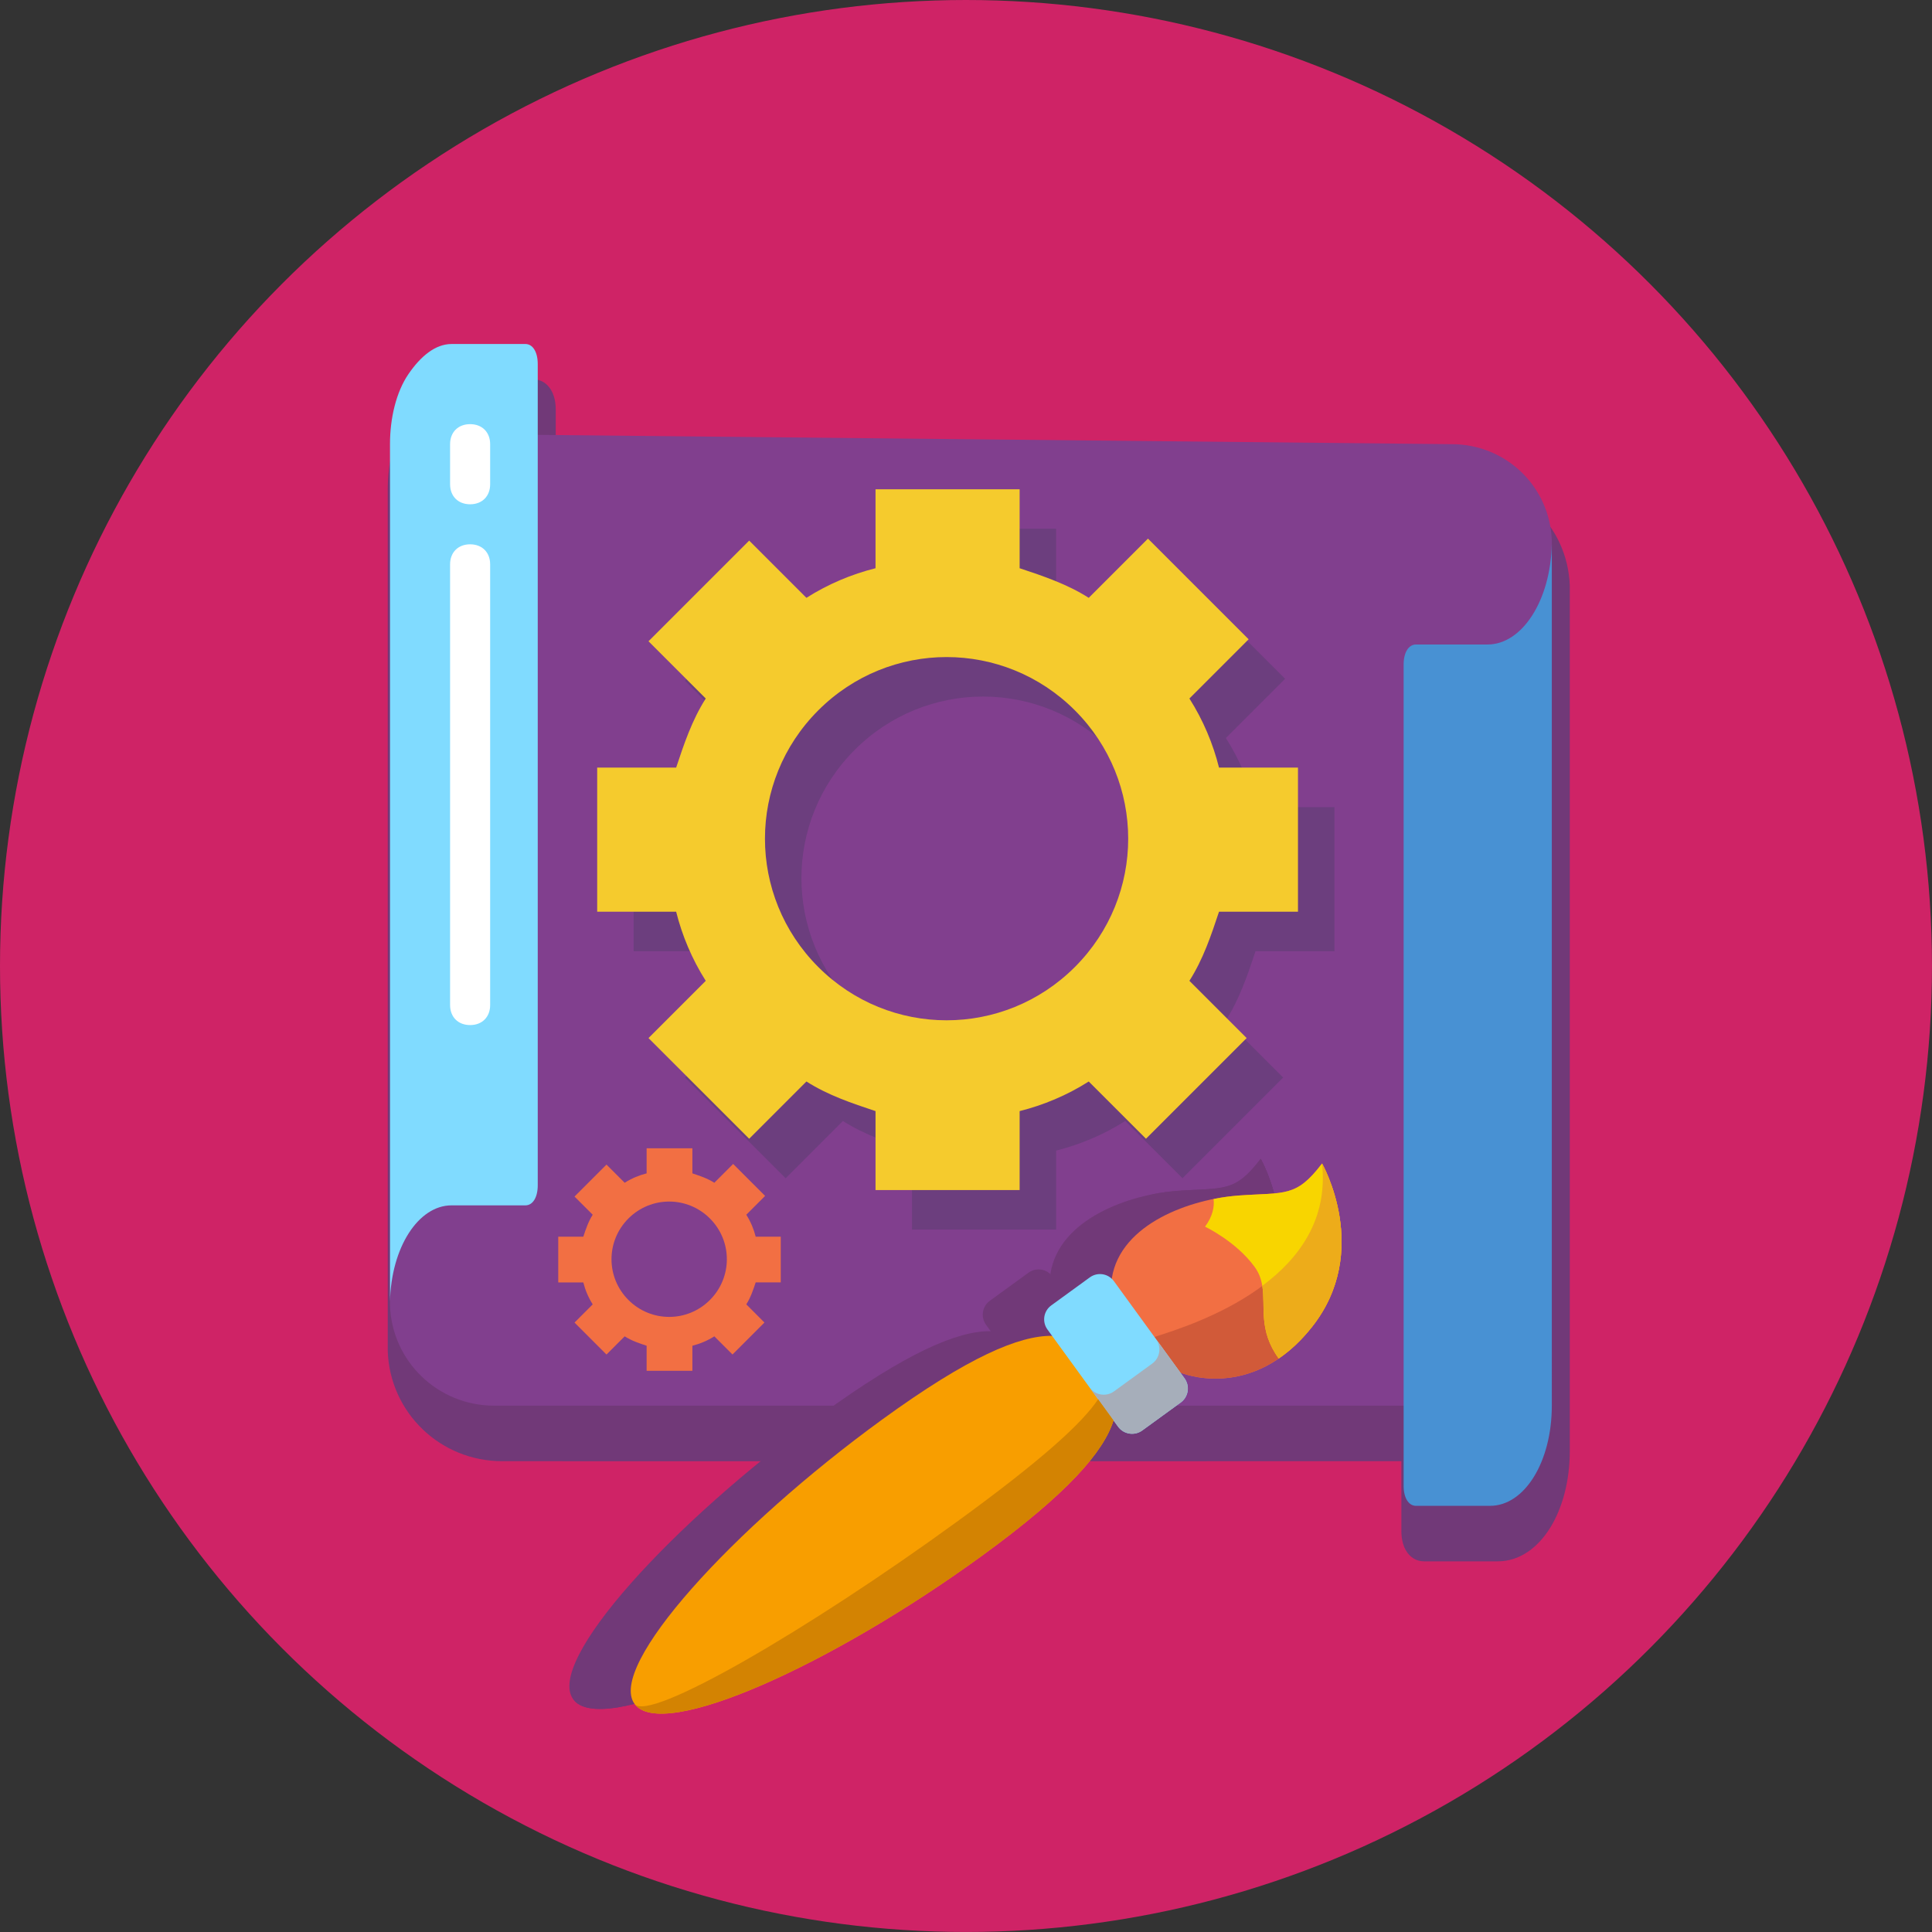
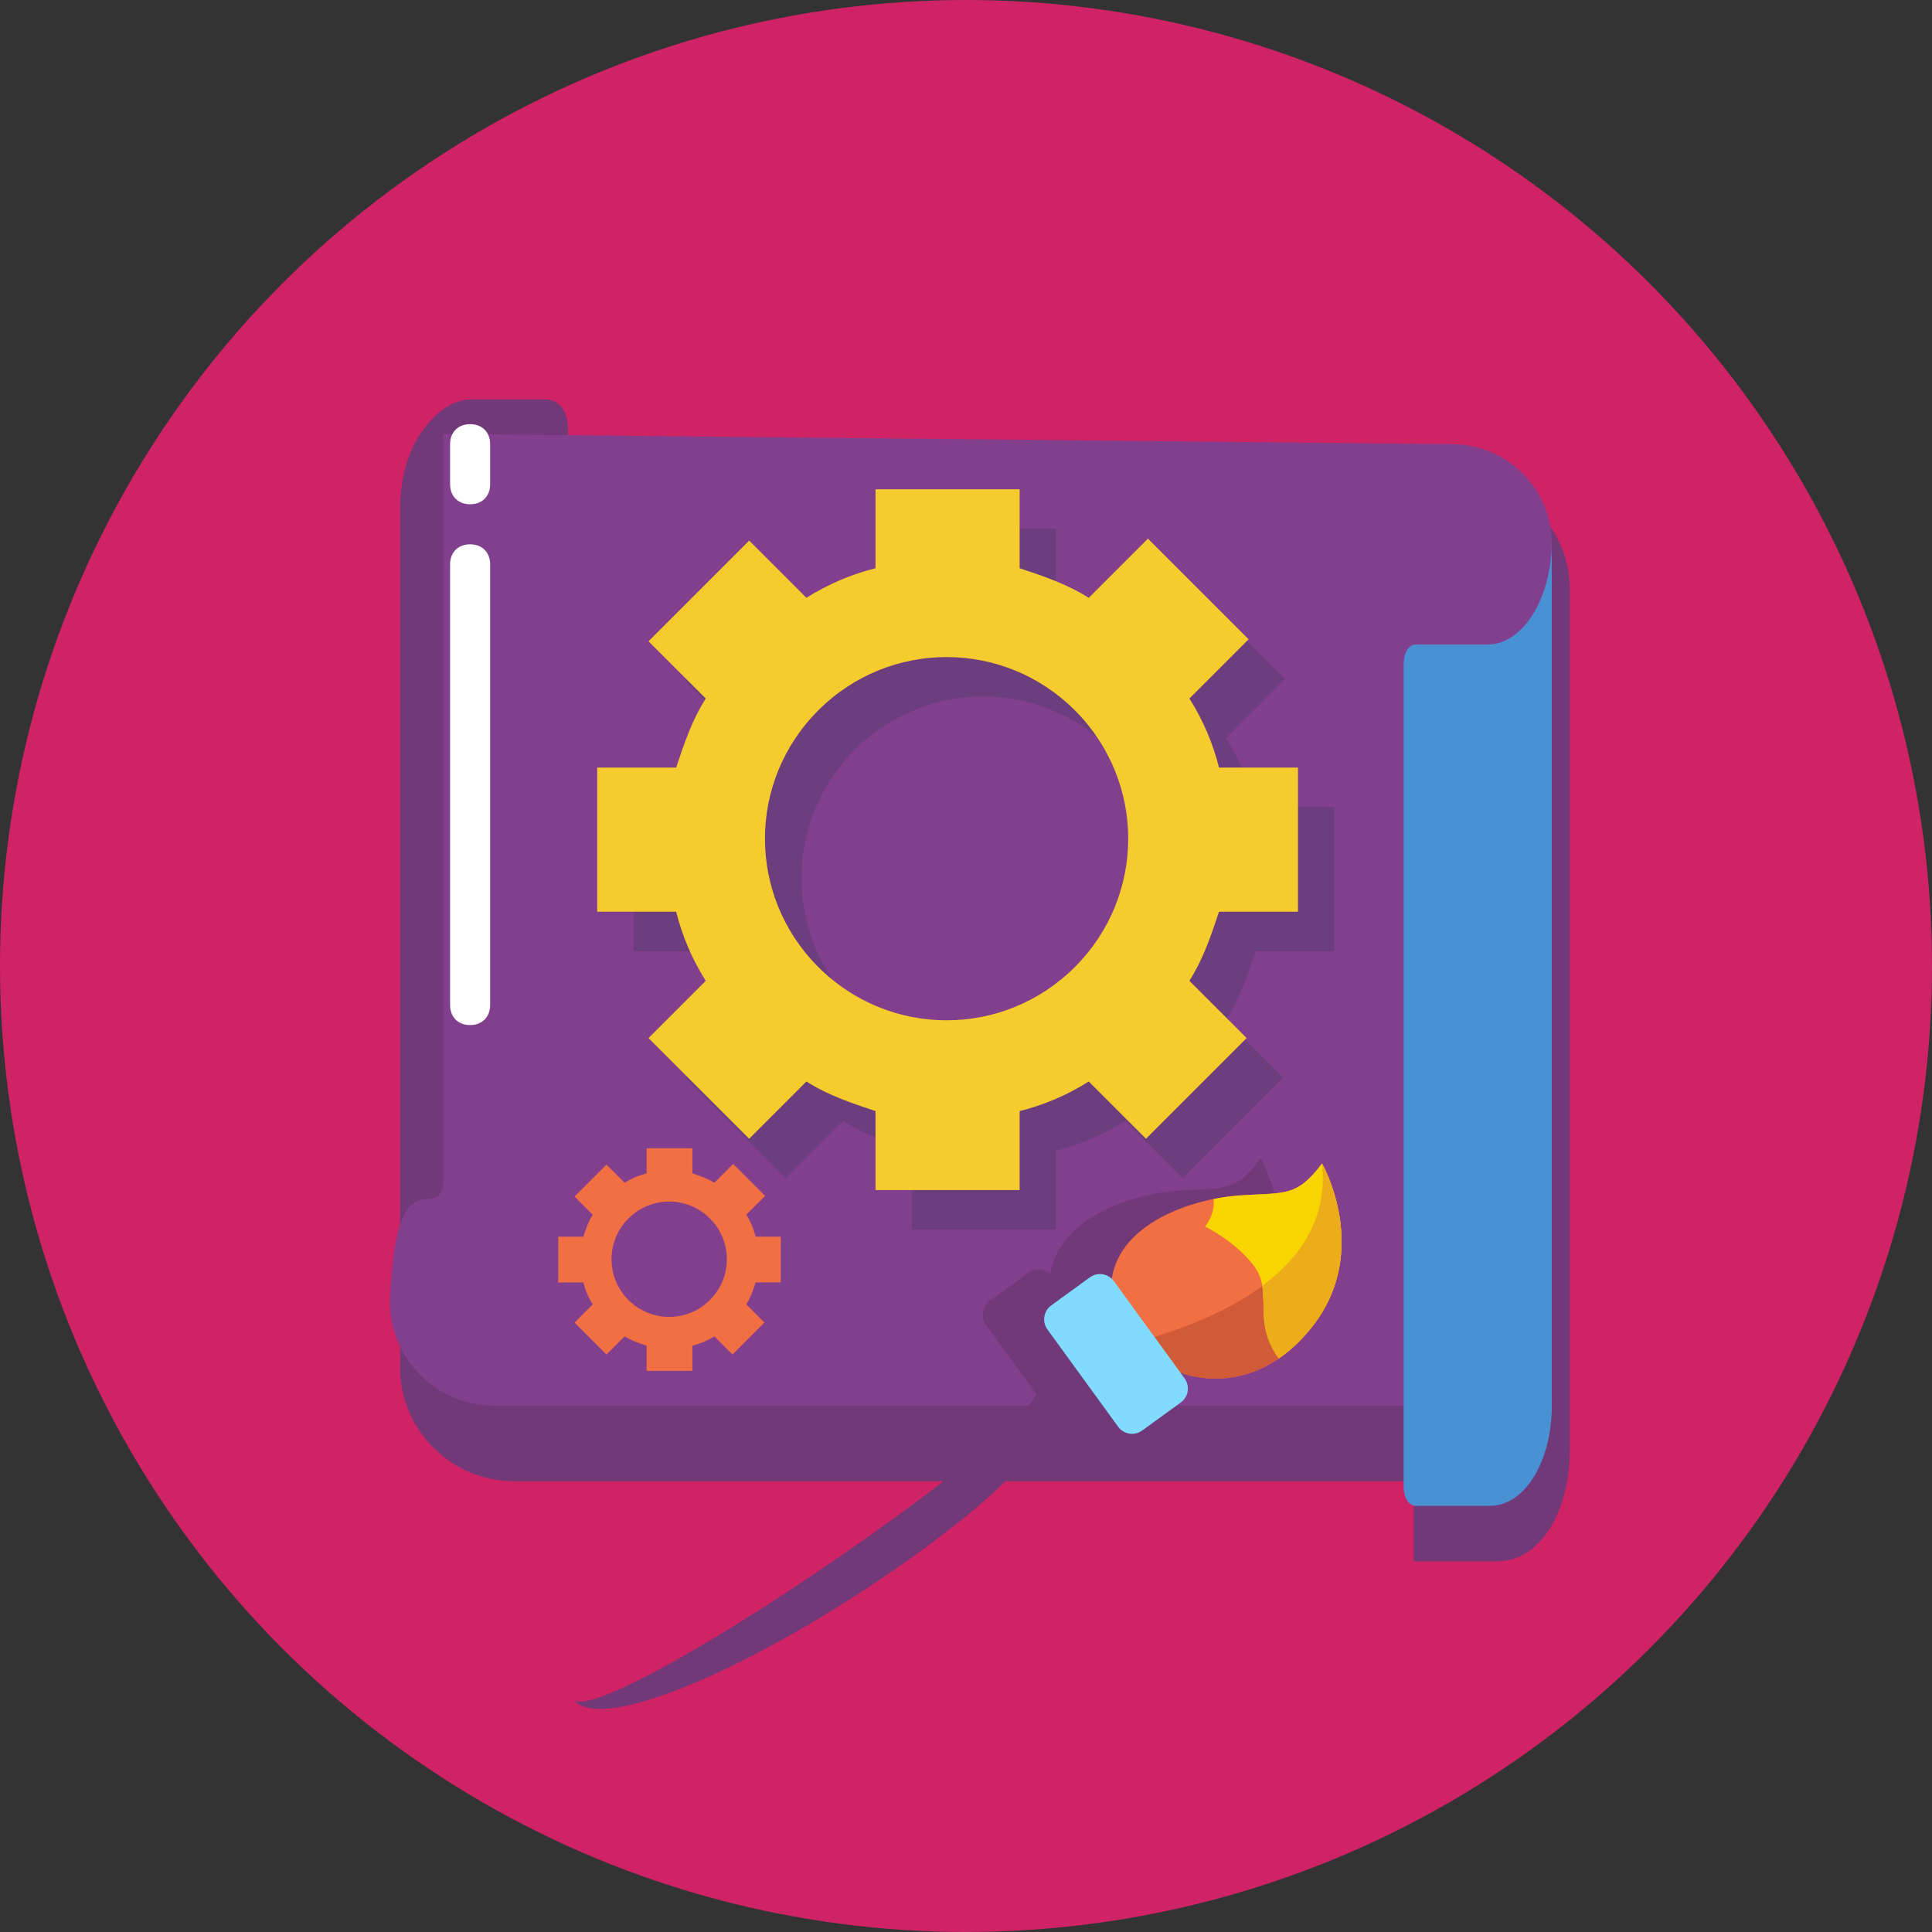
<svg xmlns="http://www.w3.org/2000/svg" xml:space="preserve" width="71.638mm" height="71.638mm" style="shape-rendering:geometricPrecision; text-rendering:geometricPrecision; image-rendering:optimizeQuality; fill-rule:evenodd; clip-rule:evenodd" viewBox="0 0 746.51 746.51">
  <rect x="0" y="0" width="746.51" height="746.51" fill="#333333" stroke="none" />
  <defs>
    <style type="text/css">  .str0 {stroke:#713978;stroke-width:7.82;stroke-miterlimit:22.926} .fil8 {fill:#F26F43} .fil7 {fill:#F5CB2D} .fil10 {fill:#D15A39} .fil3 {fill:#6C3E7E} .fil1 {fill:#713978} .fil4 {fill:#4891D3} .fil5 {fill:#80DBFF} .fil2 {fill:#813F8E} .fil13 {fill:#A6AEBA} .fil0 {fill:#CF2366} .fil14 {fill:#D38302} .fil12 {fill:#EDAC1A} .fil9 {fill:#F89E00} .fil11 {fill:#F8D500} .fil6 {fill:white}  </style>
  </defs>
  <g id="Слой_x0020_1">
    <circle class="fil0" cx="373.25" cy="373.25" r="373.25" />
-     <path class="fil1 str0" d="M210.82 185.58l353.12 3.59c20.9,0 37.92,16.26 38.7,37.15l0 1.55 0 332.81c0,21.67 -10.5,38.7 -23.85,38.7l-28.63 0c-2.86,0 -4.77,-3.1 -4.77,-7.74l0 -30.96c-201.73,0 87.05,0.01 -351.41,-0 -21.67,0 -39.47,-17.03 -40.25,-38.7l0 -1.55 0 -331.27c0,-10.06 2.38,-20.12 7.14,-27.09 4.76,-6.97 10.46,-11.61 16.65,-11.61l28.54 0c2.85,0 4.76,3.1 4.76,7.74l0 27.37z" />
+     <path class="fil1 str0" d="M210.82 185.58l353.12 3.59c20.9,0 37.92,16.26 38.7,37.15l0 1.55 0 332.81c0,21.67 -10.5,38.7 -23.85,38.7l-28.63 0l0 -30.96c-201.73,0 87.05,0.01 -351.41,-0 -21.67,0 -39.47,-17.03 -40.25,-38.7l0 -1.55 0 -331.27c0,-10.06 2.38,-20.12 7.14,-27.09 4.76,-6.97 10.46,-11.61 16.65,-11.61l28.54 0c2.85,0 4.76,3.1 4.76,7.74l0 27.37z" />
    <path class="fil2" d="M599.61 208.78l0 1.55c-3.97,111.12 0,-141.53 0,332.81 -308.87,0 64.27,0.02 -408.67,-0 -21.67,0 -39.47,-17.03 -40.25,-38.7l0 -1.55c2.29,-61.87 20.62,-25.9 20.62,-48.85l0 -286.38 389.59 3.96c20.9,0 37.92,16.25 38.7,37.15l0 0z" />
    <g id="_2115588328352">
-       <path class="fil1" d="M382.79 514.35c-12.67,-0.15 -32.29,8.1 -65.64,32.34 -57.81,42.02 -106.28,95.3 -95.68,109.88 10.59,14.58 76.23,-15.08 134.05,-57.1 33.35,-24.24 47.26,-40.36 51.03,-52.45l1.01 -27.04 -24.75 -5.63z" />
      <path class="fil1" d="M405.88 492.13l4.28 25.94 22.19 10.48c0,0 27.6,11.78 50.84,-17.6 23.26,-29.34 3.92,-63.18 3.92,-63.18 -10.09,13.26 -14.3,11.07 -32.34,12.38 -18.04,1.31 -45.52,10.63 -48.89,31.97z" />
      <path class="fil1" d="M422.35 514.79l10 13.76c0,0 27.61,11.78 50.84,-17.6 23.26,-29.34 3.92,-63.18 3.92,-63.18 4.88,45.03 -49.54,62.19 -64.77,67.01z" />
      <path class="fil1" d="M470.37 523.11c4.29,-2.91 8.62,-6.84 12.83,-12.16 23.26,-29.34 3.92,-63.18 3.92,-63.18 -10.09,13.26 -14.3,11.07 -32.34,12.38 -2.98,0.23 -6.24,0.65 -9.57,1.34 0.35,3 -0.32,6.63 -3.3,10.69 0,0 11.98,5.66 19.17,15.55 1.72,2.37 2.53,4.77 2.95,7.3 1.34,8.05 -1.62,17.12 6.34,28.07z" />
      <path class="fil1" d="M470.37 523.11c4.29,-2.91 8.62,-6.84 12.83,-12.16 23.26,-29.34 3.92,-63.18 3.92,-63.18 2.35,21.64 -8.98,36.8 -23.09,47.26 1.34,8.05 -1.62,17.12 6.34,28.07z" />
      <path class="fil1" d="M381.01 511.91l27.3 37.56c2.16,2.98 6.33,3.64 9.31,1.47l14.9 -10.83c2.98,-2.16 3.64,-6.33 1.47,-9.31l-27.3 -37.56c-2.16,-2.98 -6.33,-3.64 -9.31,-1.47l-14.9 10.83c-2.98,2.16 -3.64,6.33 -1.47,9.31z" />
      <path class="fil1" d="M421.48 525.09l-14.75 10.72c-3.02,2.19 -7.25,1.53 -9.44,-1.49l10.96 15.08c2.19,3.02 6.42,3.69 9.44,1.49l14.75 -10.72c3.02,-2.19 3.69,-6.42 1.49,-9.44l-10.96 -15.08c2.19,3.02 1.53,7.25 -1.49,9.44z" />
      <path class="fil1" d="M345.91 586.27c33.35,-24.24 48.69,-38.39 54.68,-47.42l5.94 8.17c-3.77,12.1 -17.67,28.21 -51.02,52.45 -57.81,42.02 -123.45,71.67 -134.05,57.1 5.29,7.28 66.63,-28.28 124.45,-70.3z" />
      <g> </g>
      <g> </g>
      <g> </g>
      <g> </g>
      <g> </g>
      <g> </g>
      <g> </g>
      <g> </g>
      <g> </g>
      <g> </g>
      <g> </g>
      <g> </g>
      <g> </g>
      <g> </g>
      <g> </g>
    </g>
    <path class="fil3" d="M515.62 367.54l0 -55.68 -30.51 0c-2.29,-9.15 -6.1,-18.31 -11.44,-26.7l22.88 -22.88 -38.9 -38.9 -22.88 22.88c-8.39,-5.34 -17.55,-8.39 -26.7,-11.44l0 -30.51 -55.68 0 0 30.51c-9.15,2.29 -18.31,6.1 -26.7,11.44l-22.12 -22.12 -38.9 38.9 22.12 22.12c-5.34,8.39 -8.39,17.54 -11.44,26.7l-30.51 0 0 55.68 30.51 0c2.29,9.15 6.1,18.31 11.44,26.7l-22.12 22.12 38.9 38.9 22.12 -22.12c8.39,5.34 17.54,8.39 26.7,11.44l0 30.51 55.69 0 0 -30.51c9.15,-2.29 18.31,-6.1 26.7,-11.44l22.12 22.12 38.9 -38.9 -22.12 -22.12c5.34,-8.39 8.39,-17.54 11.44,-26.7l30.51 0zm-86.2 21.36c-27.46,27.46 -71.7,27.46 -99.16,0 -27.46,-27.46 -27.46,-71.7 0,-99.16 27.46,-27.46 71.7,-27.46 99.16,0 27.46,27.46 27.46,71.7 0,99.16z" />
    <path class="fil4" d="M599.61 210.33l0 332.81c0,21.67 -10.5,38.7 -23.86,38.7l-28.63 0c-2.86,0 -4.77,-3.1 -4.77,-7.74l0 -317.33c0,-4.64 1.91,-7.74 4.77,-7.74l27.67 0c13.36,0 24.33,-17.03 24.81,-38.7l0 0zm0 0z" />
-     <path class="fil5" d="M207.78 140.67l0 317.33c0,4.64 -1.9,7.74 -4.76,7.74l-28.54 0c-12.84,0 -23.31,16.25 -23.79,37.15l0 -331.27c0,-10.06 2.38,-20.12 7.14,-27.09 4.76,-6.97 10.46,-11.61 16.65,-11.61l28.54 0c2.86,0 4.76,3.1 4.76,7.74l0 0zm0 0z" />
    <path class="fil6" d="M181.65 396.08c-4.64,0 -7.74,-3.1 -7.74,-7.74l0 -170.28c0,-4.64 3.1,-7.74 7.74,-7.74 4.64,0 7.74,3.1 7.74,7.74l0 170.28c0,4.64 -3.1,7.74 -7.74,7.74zm0 0z" />
    <path class="fil6" d="M181.65 194.85c-4.64,0 -7.74,-3.1 -7.74,-7.74l0 -15.48c0,-4.64 3.1,-7.74 7.74,-7.74 4.64,0 7.74,3.1 7.74,7.74l0 15.48c0,4.64 -3.1,7.74 -7.74,7.74zm0 0z" />
    <path class="fil7" d="M501.53 352.28l0 -55.68 -30.51 0c-2.29,-9.15 -6.1,-18.31 -11.44,-26.7l22.88 -22.88 -38.9 -38.9 -22.88 22.88c-8.39,-5.34 -17.54,-8.39 -26.7,-11.44l0 -30.51 -55.68 0 0 30.51c-9.15,2.29 -18.31,6.1 -26.7,11.44l-22.12 -22.12 -38.9 38.9 22.12 22.12c-5.34,8.39 -8.39,17.54 -11.44,26.7l-30.51 0 0 55.68 30.51 0c2.29,9.15 6.1,18.31 11.44,26.7l-22.12 22.12 38.9 38.9 22.12 -22.12c8.39,5.34 17.54,8.39 26.7,11.44l0 30.51 55.68 0 0 -30.51c9.15,-2.29 18.31,-6.1 26.7,-11.44l22.12 22.12 38.9 -38.9 -22.12 -22.12c5.34,-8.39 8.39,-17.54 11.44,-26.7l30.51 0zm-86.2 21.36c-27.46,27.46 -71.7,27.46 -99.16,0 -27.46,-27.46 -27.46,-71.7 0,-99.16 27.46,-27.46 71.7,-27.46 99.16,0 27.46,27.46 27.46,71.7 0,99.16z" />
    <path class="fil8" d="M301.68 495.52l0 -17.68 -9.69 0c-0.73,-2.91 -1.94,-5.81 -3.63,-8.48l7.27 -7.27 -12.35 -12.35 -7.27 7.27c-2.66,-1.7 -5.57,-2.66 -8.48,-3.63l0 -9.69 -17.68 0 0 9.69c-2.91,0.73 -5.81,1.94 -8.48,3.63l-7.03 -7.02 -12.35 12.35 7.03 7.02c-1.7,2.66 -2.66,5.57 -3.63,8.48l-9.69 0 0 17.68 9.69 0c0.73,2.91 1.94,5.81 3.63,8.48l-7.03 7.03 12.35 12.35 7.03 -7.03c2.66,1.7 5.57,2.66 8.48,3.63l0 9.69 17.68 0 0 -9.69c2.91,-0.73 5.81,-1.94 8.48,-3.63l7.02 7.02 12.35 -12.35 -7.02 -7.03c1.7,-2.66 2.66,-5.57 3.63,-8.48l9.69 0zm-27.37 6.78c-8.72,8.72 -22.77,8.72 -31.49,0 -8.72,-8.72 -8.72,-22.77 0,-31.49 8.72,-8.72 22.77,-8.72 31.49,0 8.72,8.72 8.72,22.77 0,31.49z" />
-     <path class="fil9" d="M406.5 516.16c-12.67,-0.15 -32.29,8.1 -65.64,32.34 -57.81,42.02 -106.28,95.3 -95.68,109.88 10.59,14.58 76.23,-15.08 134.05,-57.1 33.35,-24.24 47.26,-40.36 51.03,-52.45l1.01 -27.04 -24.75 -5.63z" />
    <path class="fil8" d="M429.6 493.93l4.28 25.94 22.19 10.48c0,0 27.6,11.78 50.84,-17.6 23.26,-29.34 3.92,-63.18 3.92,-63.18 -10.09,13.26 -14.3,11.07 -32.34,12.38 -18.04,1.31 -45.52,10.63 -48.89,31.97z" />
    <path class="fil10" d="M446.07 516.59l10 13.76c0,0 27.61,11.78 50.84,-17.6 23.26,-29.34 3.92,-63.18 3.92,-63.18 4.88,45.03 -49.54,62.19 -64.77,67.01z" />
    <path class="fil11" d="M494.08 524.91c4.29,-2.91 8.62,-6.84 12.83,-12.16 23.26,-29.34 3.92,-63.18 3.92,-63.18 -10.09,13.26 -14.3,11.07 -32.34,12.38 -2.98,0.23 -6.24,0.65 -9.57,1.34 0.35,3 -0.32,6.63 -3.3,10.69 0,0 11.98,5.66 19.17,15.55 1.72,2.37 2.53,4.77 2.94,7.3 1.34,8.05 -1.61,17.12 6.35,28.07z" />
    <path class="fil12" d="M494.08 524.91c4.29,-2.91 8.62,-6.84 12.83,-12.16 23.26,-29.34 3.92,-63.18 3.92,-63.18 2.35,21.64 -8.98,36.8 -23.09,47.26 1.34,8.05 -1.62,17.12 6.34,28.07z" />
    <path class="fil5" d="M404.73 513.71l27.3 37.56c2.16,2.98 6.33,3.64 9.31,1.47l14.9 -10.83c2.98,-2.16 3.64,-6.33 1.47,-9.31l-27.3 -37.56c-2.16,-2.98 -6.33,-3.64 -9.31,-1.47l-14.9 10.83c-2.98,2.16 -3.64,6.33 -1.47,9.31z" />
-     <path class="fil13" d="M445.2 526.89l-14.75 10.72c-3.02,2.19 -7.25,1.53 -9.44,-1.49l10.96 15.08c2.19,3.02 6.42,3.69 9.44,1.49l14.75 -10.72c3.02,-2.19 3.69,-6.42 1.49,-9.44l-10.96 -15.08c2.19,3.02 1.53,7.25 -1.49,9.44z" />
-     <path class="fil14" d="M369.63 588.07c33.35,-24.24 48.69,-38.39 54.68,-47.42l5.94 8.17c-3.77,12.1 -17.67,28.21 -51.02,52.45 -57.81,42.02 -123.45,71.67 -134.05,57.1 5.29,7.28 66.63,-28.28 124.45,-70.3z" />
  </g>
</svg>